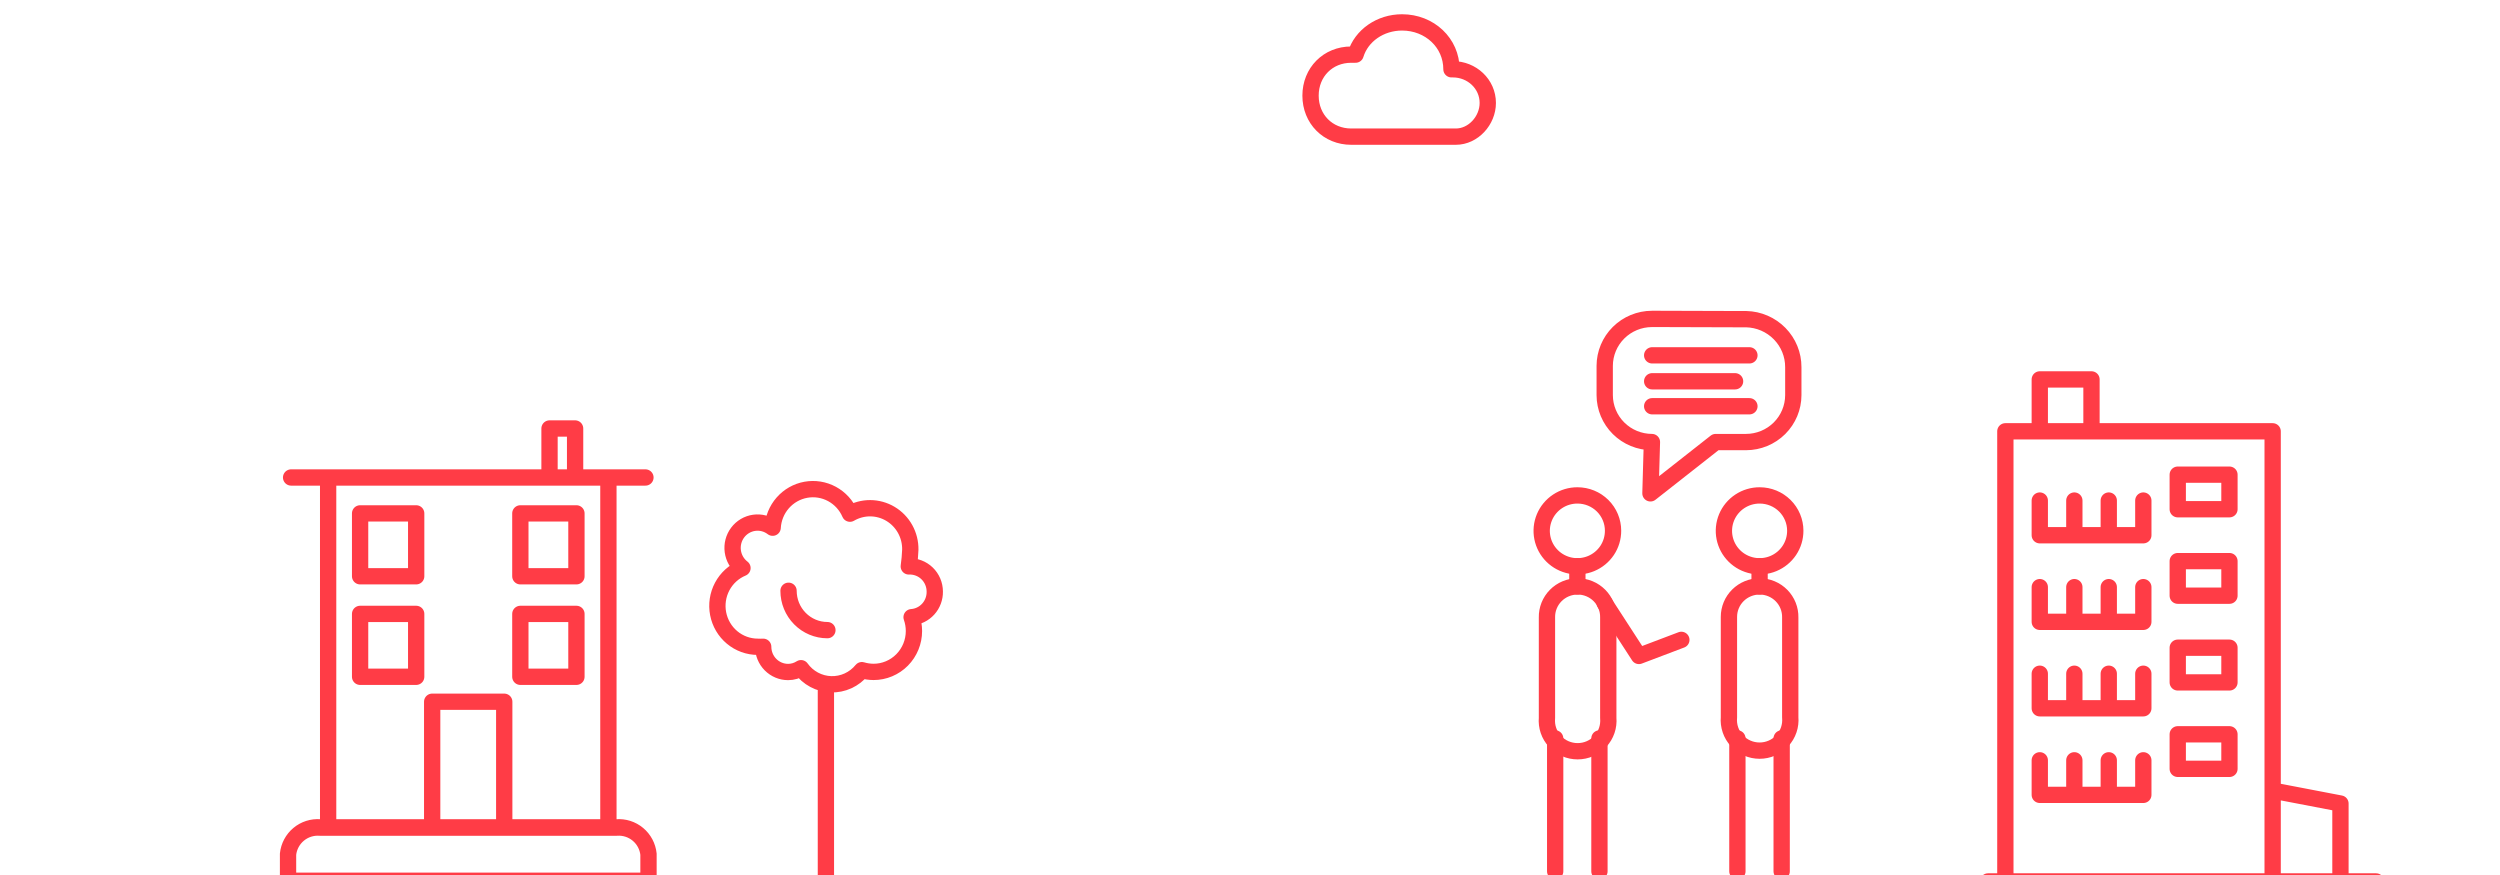
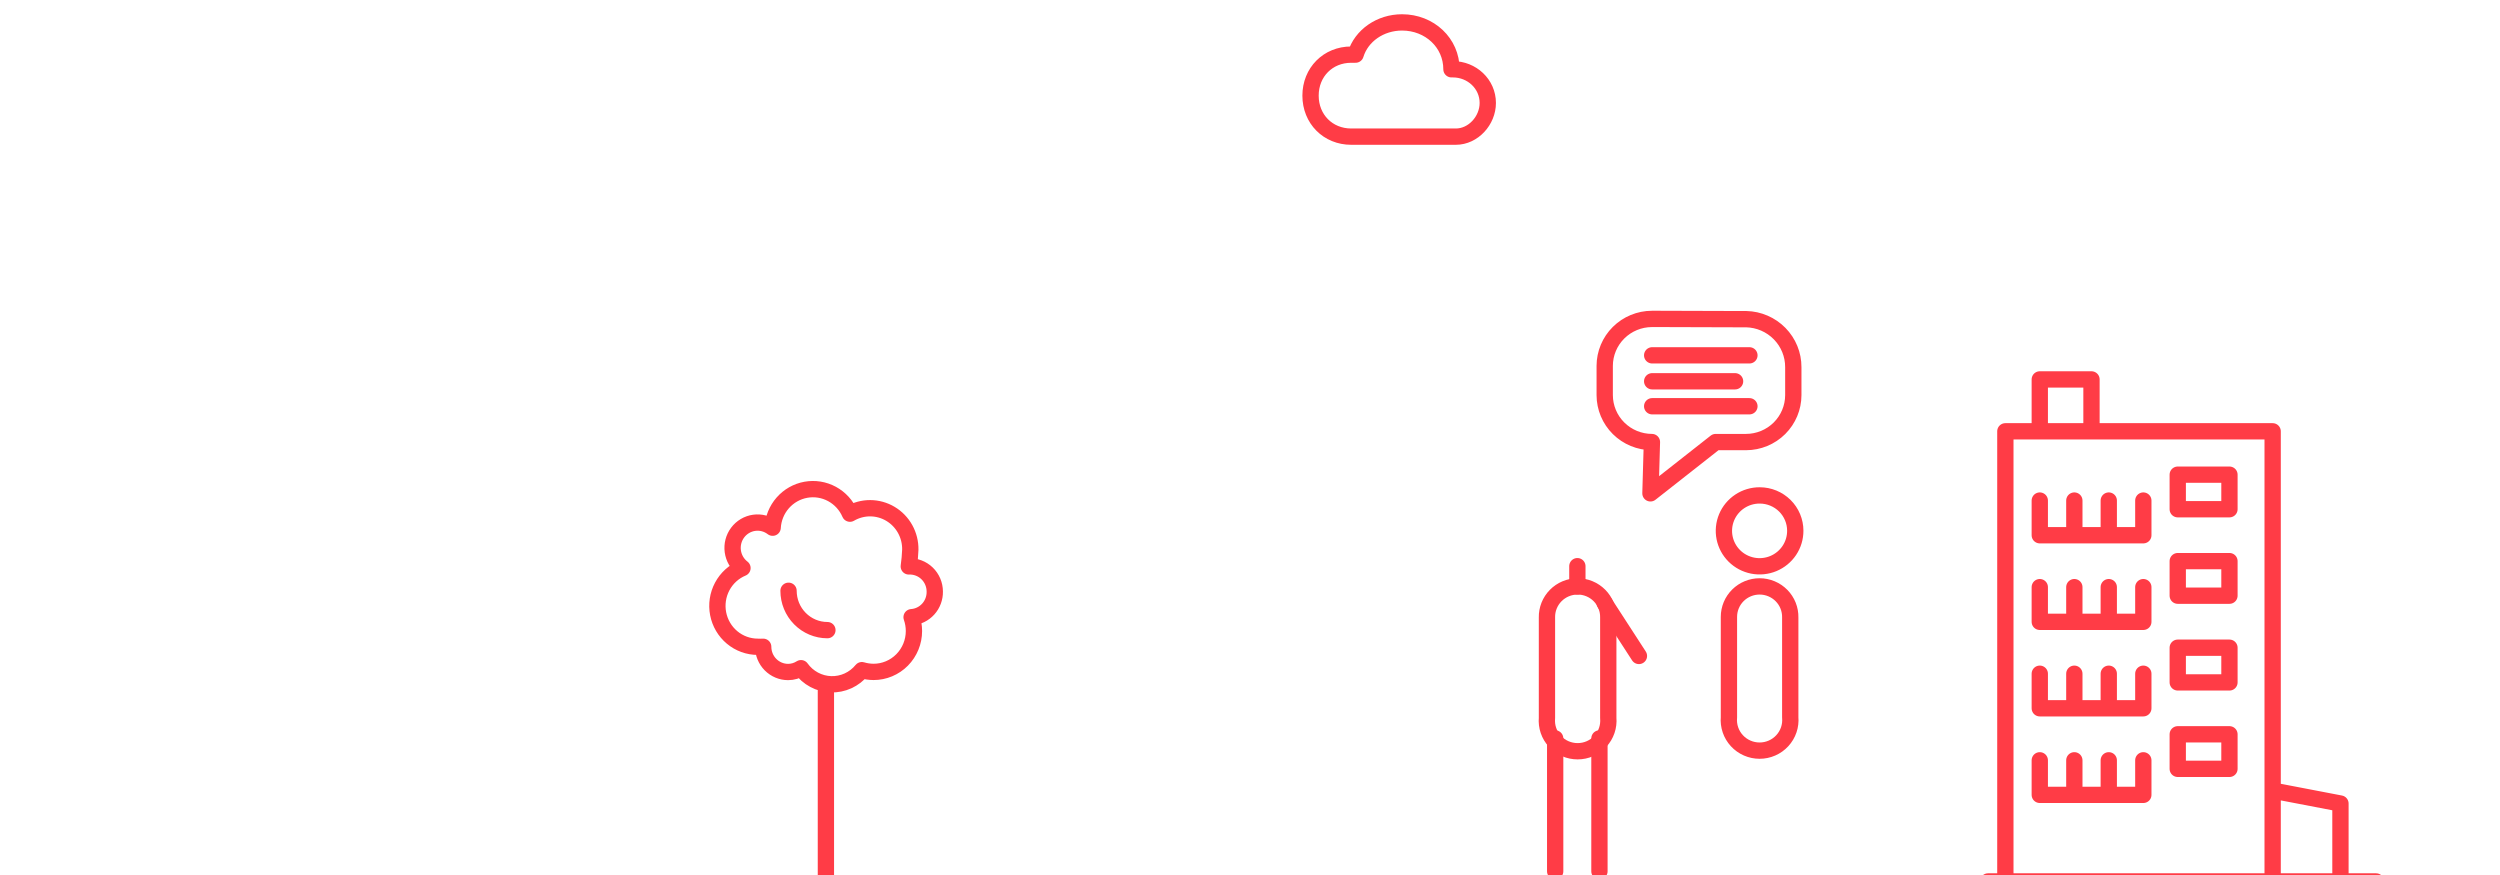
<svg xmlns="http://www.w3.org/2000/svg" width="460" height="161" viewBox="0 0 460 161" fill="none">
  <g clip-path="url(#clip0_68_25642)">
    <path d="M248.891 25.143H248.624C244.347 25.143 241.139 21.909 241.139 17.597C241.139 13.285 244.347 10.051 248.624 10.051C248.891 10.051 249.158 10.051 249.426 10.051C250.495 6.548 253.97 4.122 257.98 4.122C263.059 4.122 267.069 7.895 267.069 12.746H267.336C270.812 12.746 273.752 15.441 273.752 18.945C273.752 22.178 271.079 25.143 267.871 25.143H248.891Z" stroke="#FF3C46" stroke-width="3" stroke-miterlimit="10" stroke-linecap="round" stroke-linejoin="round" />
-     <path d="M296.802 97.655C296.806 98.947 296.424 100.211 295.705 101.287C294.985 102.363 293.96 103.202 292.759 103.699C291.558 104.195 290.236 104.326 288.96 104.075C287.685 103.824 286.513 103.203 285.593 102.289C284.673 101.376 284.048 100.212 283.795 98.945C283.542 97.677 283.674 96.364 284.174 95.171C284.674 93.979 285.519 92.96 286.602 92.246C287.685 91.531 288.958 91.151 290.258 91.156C291.994 91.156 293.658 91.841 294.885 93.059C296.112 94.278 296.802 95.931 296.802 97.655V97.655Z" stroke="#FF3C46" stroke-width="3" stroke-linecap="round" stroke-linejoin="round" />
    <path d="M290.258 107.898C289.51 107.9 288.769 108.051 288.08 108.341C287.391 108.631 286.767 109.054 286.244 109.586C285.721 110.118 285.31 110.748 285.034 111.439C284.759 112.13 284.625 112.869 284.64 113.613V132.102C284.57 132.88 284.664 133.664 284.915 134.404C285.167 135.144 285.571 135.824 286.101 136.4C286.632 136.977 287.278 137.437 287.997 137.752C288.717 138.067 289.494 138.229 290.281 138.229C291.067 138.229 291.845 138.067 292.564 137.752C293.284 137.437 293.93 136.977 294.46 136.4C294.991 135.824 295.395 135.144 295.646 134.404C295.898 133.664 295.992 132.88 295.922 132.102V113.613C295.937 112.866 295.801 112.123 295.523 111.429C295.245 110.735 294.83 110.103 294.302 109.57C293.774 109.037 293.145 108.615 292.45 108.328C291.756 108.041 291.01 107.894 290.258 107.898V107.898Z" stroke="#FF3C46" stroke-width="3" stroke-linecap="round" stroke-linejoin="round" />
-     <path d="M295.245 110.946L301.563 120.695L309.369 117.736" stroke="#FF3C46" stroke-width="3" stroke-linecap="round" stroke-linejoin="round" />
+     <path d="M295.245 110.946L301.563 120.695" stroke="#FF3C46" stroke-width="3" stroke-linecap="round" stroke-linejoin="round" />
    <path d="M290.236 107.898V104.177" stroke="#FF3C46" stroke-width="3" stroke-linecap="round" stroke-linejoin="round" />
    <path d="M303.999 70.156H319.252" stroke="#FF3C46" stroke-width="3" stroke-linecap="round" stroke-linejoin="round" />
    <path d="M303.999 65.382H321.892" stroke="#FF3C46" stroke-width="3" stroke-linecap="round" stroke-linejoin="round" />
    <path d="M303.999 74.75H321.892" stroke="#FF3C46" stroke-width="3" stroke-linecap="round" stroke-linejoin="round" />
    <path d="M319.771 58.726H321.305C323.625 58.779 325.832 59.733 327.452 61.384C329.072 63.035 329.976 65.251 329.969 67.556V72.711C329.963 74.997 329.046 77.189 327.418 78.806C325.791 80.422 323.584 81.334 321.282 81.339H315.687L303.683 90.775L303.954 81.339C301.652 81.334 299.446 80.422 297.818 78.806C296.19 77.189 295.273 74.997 295.267 72.711V67.309C295.273 65.023 296.19 62.832 297.818 61.215C299.446 59.598 301.652 58.687 303.954 58.681H305.488L319.771 58.726Z" stroke="#FF3C46" stroke-width="3" stroke-linecap="round" stroke-linejoin="round" />
    <path d="M286.152 135.868V160.319" stroke="#FF3C46" stroke-width="3" stroke-linecap="round" stroke-linejoin="round" />
    <path d="M294.297 135.868V160.319" stroke="#FF3C46" stroke-width="3" stroke-linecap="round" stroke-linejoin="round" />
    <path d="M330.33 97.655C330.334 98.947 329.953 100.211 329.233 101.287C328.513 102.363 327.488 103.202 326.287 103.699C325.087 104.195 323.764 104.326 322.489 104.075C321.213 103.824 320.041 103.203 319.121 102.289C318.202 101.376 317.576 100.212 317.323 98.945C317.071 97.677 317.203 96.364 317.702 95.171C318.202 93.979 319.047 92.96 320.13 92.246C321.214 91.531 322.486 91.151 323.787 91.156C325.522 91.156 327.186 91.841 328.413 93.059C329.641 94.278 330.33 95.931 330.33 97.655V97.655Z" stroke="#FF3C46" stroke-width="3" stroke-linecap="round" stroke-linejoin="round" />
    <path d="M323.764 107.898C322.268 107.898 320.834 108.488 319.776 109.539C318.718 110.589 318.124 112.015 318.124 113.501V131.99C318.054 132.768 318.147 133.552 318.399 134.292C318.65 135.032 319.054 135.712 319.585 136.288C320.116 136.865 320.761 137.325 321.481 137.64C322.2 137.955 322.978 138.117 323.764 138.117C324.551 138.117 325.328 137.955 326.048 137.64C326.768 137.325 327.413 136.865 327.944 136.288C328.474 135.712 328.878 135.032 329.13 134.292C329.382 133.552 329.475 132.768 329.405 131.99V113.613C329.42 112.867 329.285 112.127 329.009 111.434C328.732 110.741 328.319 110.11 327.793 109.578C327.268 109.046 326.641 108.623 325.949 108.334C325.258 108.046 324.515 107.897 323.764 107.898V107.898Z" stroke="#FF3C46" stroke-width="3" stroke-linecap="round" stroke-linejoin="round" />
-     <path d="M323.764 107.898V104.177" stroke="#FF3C46" stroke-width="3" stroke-linecap="round" stroke-linejoin="round" />
-     <path d="M319.681 135.868V160.319" stroke="#FF3C46" stroke-width="3" stroke-linecap="round" stroke-linejoin="round" />
-     <path d="M327.826 135.868V160.319" stroke="#FF3C46" stroke-width="3" stroke-linecap="round" stroke-linejoin="round" />
-     <path d="M118.76 87.857H53.564M53 157.196C53.149 155.771 53.847 154.46 54.946 153.543C56.044 152.625 57.457 152.174 58.882 152.284H113.441C114.867 152.174 116.279 152.625 117.378 153.543C118.477 154.46 119.175 155.771 119.324 157.196V162.109H53V157.196ZM58.882 152.235C57.457 152.124 56.044 152.576 54.946 153.494C53.847 154.411 53.149 155.722 53 157.147V162.06H119.324V157.147C119.175 155.722 118.477 154.411 117.378 153.494C116.279 152.576 114.867 152.124 113.441 152.235H58.882ZM60.377 87.857H111.946V152.259H60.377V87.857ZM79.52 129.121H92.779V152.235H79.52V129.121ZM66.26 94.464H76.578V106.033H66.26V94.464ZM95.745 94.464H106.064V106.033H95.745V94.464ZM66.26 112.959H76.578V124.528H66.26V112.959ZM95.745 112.959H106.064V124.528H95.745V112.959ZM101.113 78.842H105.819V87.857H101.113V78.842Z" stroke="#FF3C46" stroke-width="3" stroke-linecap="round" stroke-linejoin="round" />
    <path d="M365.806 162.187H437.194M394.371 92.103V98.485H375.32V92.103M381.678 96.889V92.103M388.013 96.889V92.103M394.371 108.034V114.417H375.32V108.034M381.678 112.821V108.034M388.013 112.821V108.034M394.371 123.966V130.324H375.32V123.966M381.678 128.728V123.966M388.013 128.728V123.966M394.371 139.897V146.255H375.32V139.897M381.678 144.66V139.897M388.013 144.66V139.897M418.167 145.458L430.643 147.851V162.187M368.986 79.362H418.167V162.187H368.986V79.362ZM400.705 87.34H410.219V93.698H400.705V87.34ZM400.705 103.248H410.219V109.606H400.705V103.248ZM400.705 119.179H410.219V125.561H400.705V119.179ZM400.705 135.111H410.219V141.469H400.705V135.111ZM375.32 69.813H384.833V79.362H375.32V69.813Z" stroke="#FF3C46" stroke-width="3" stroke-linecap="round" stroke-linejoin="round" />
    <g clip-path="url(#clip1_68_25642)">
      <path d="M151.966 125.81V164M152.243 115.945C150.346 115.945 148.527 115.182 147.186 113.823C145.844 112.465 145.091 110.622 145.091 108.701M171.999 108.841C171.997 108.216 171.87 107.598 171.627 107.024C171.383 106.449 171.027 105.931 170.58 105.499C170.134 105.067 169.606 104.732 169.028 104.512C168.45 104.292 167.835 104.192 167.218 104.219C167.363 103.197 167.455 102.169 167.495 101.138C167.516 99.811 167.189 98.503 166.548 97.346C165.907 96.189 164.975 95.225 163.847 94.552C162.718 93.879 161.434 93.521 160.124 93.514C158.815 93.508 157.527 93.853 156.392 94.514C155.723 92.964 154.559 91.686 153.086 90.889C151.613 90.091 149.917 89.82 148.273 90.118C146.629 90.416 145.132 91.267 144.024 92.533C142.916 93.799 142.262 95.406 142.167 97.096C141.195 96.35 139.97 96.026 138.763 96.195C137.555 96.364 136.463 97.012 135.726 97.996C134.99 98.98 134.67 100.221 134.837 101.444C135.004 102.667 135.644 103.774 136.616 104.519C135.023 105.179 133.706 106.379 132.889 107.913C132.073 109.447 131.808 111.221 132.139 112.931C132.47 114.641 133.377 116.182 134.705 117.29C136.033 118.398 137.7 119.005 139.421 119.007C139.756 119.028 140.093 119.028 140.428 119.007C140.428 120.238 140.911 121.419 141.771 122.289C142.631 123.16 143.796 123.649 145.012 123.649C145.852 123.647 146.674 123.404 147.383 122.948C148.018 123.835 148.845 124.562 149.801 125.075C150.757 125.588 151.816 125.873 152.897 125.907C153.978 125.942 155.052 125.726 156.038 125.276C157.024 124.825 157.895 124.152 158.585 123.309C159.284 123.517 160.009 123.625 160.738 123.629C162.708 123.629 164.598 122.836 165.991 121.425C167.384 120.014 168.166 118.1 168.166 116.105C168.165 115.239 168.018 114.38 167.732 113.564C168.906 113.482 170.003 112.946 170.798 112.067C171.592 111.188 172.022 110.033 171.999 108.841Z" stroke="#FF3C46" stroke-width="3" stroke-linecap="round" stroke-linejoin="round" />
    </g>
  </g>
  <defs>
    <clipPath id="clip0_68_25642">
      <rect width="460" height="161" fill="white" />
    </clipPath>
    <clipPath id="clip1_68_25642">
      <rect width="46" height="74" fill="white" transform="translate(130 88)" />
    </clipPath>
  </defs>
</svg>